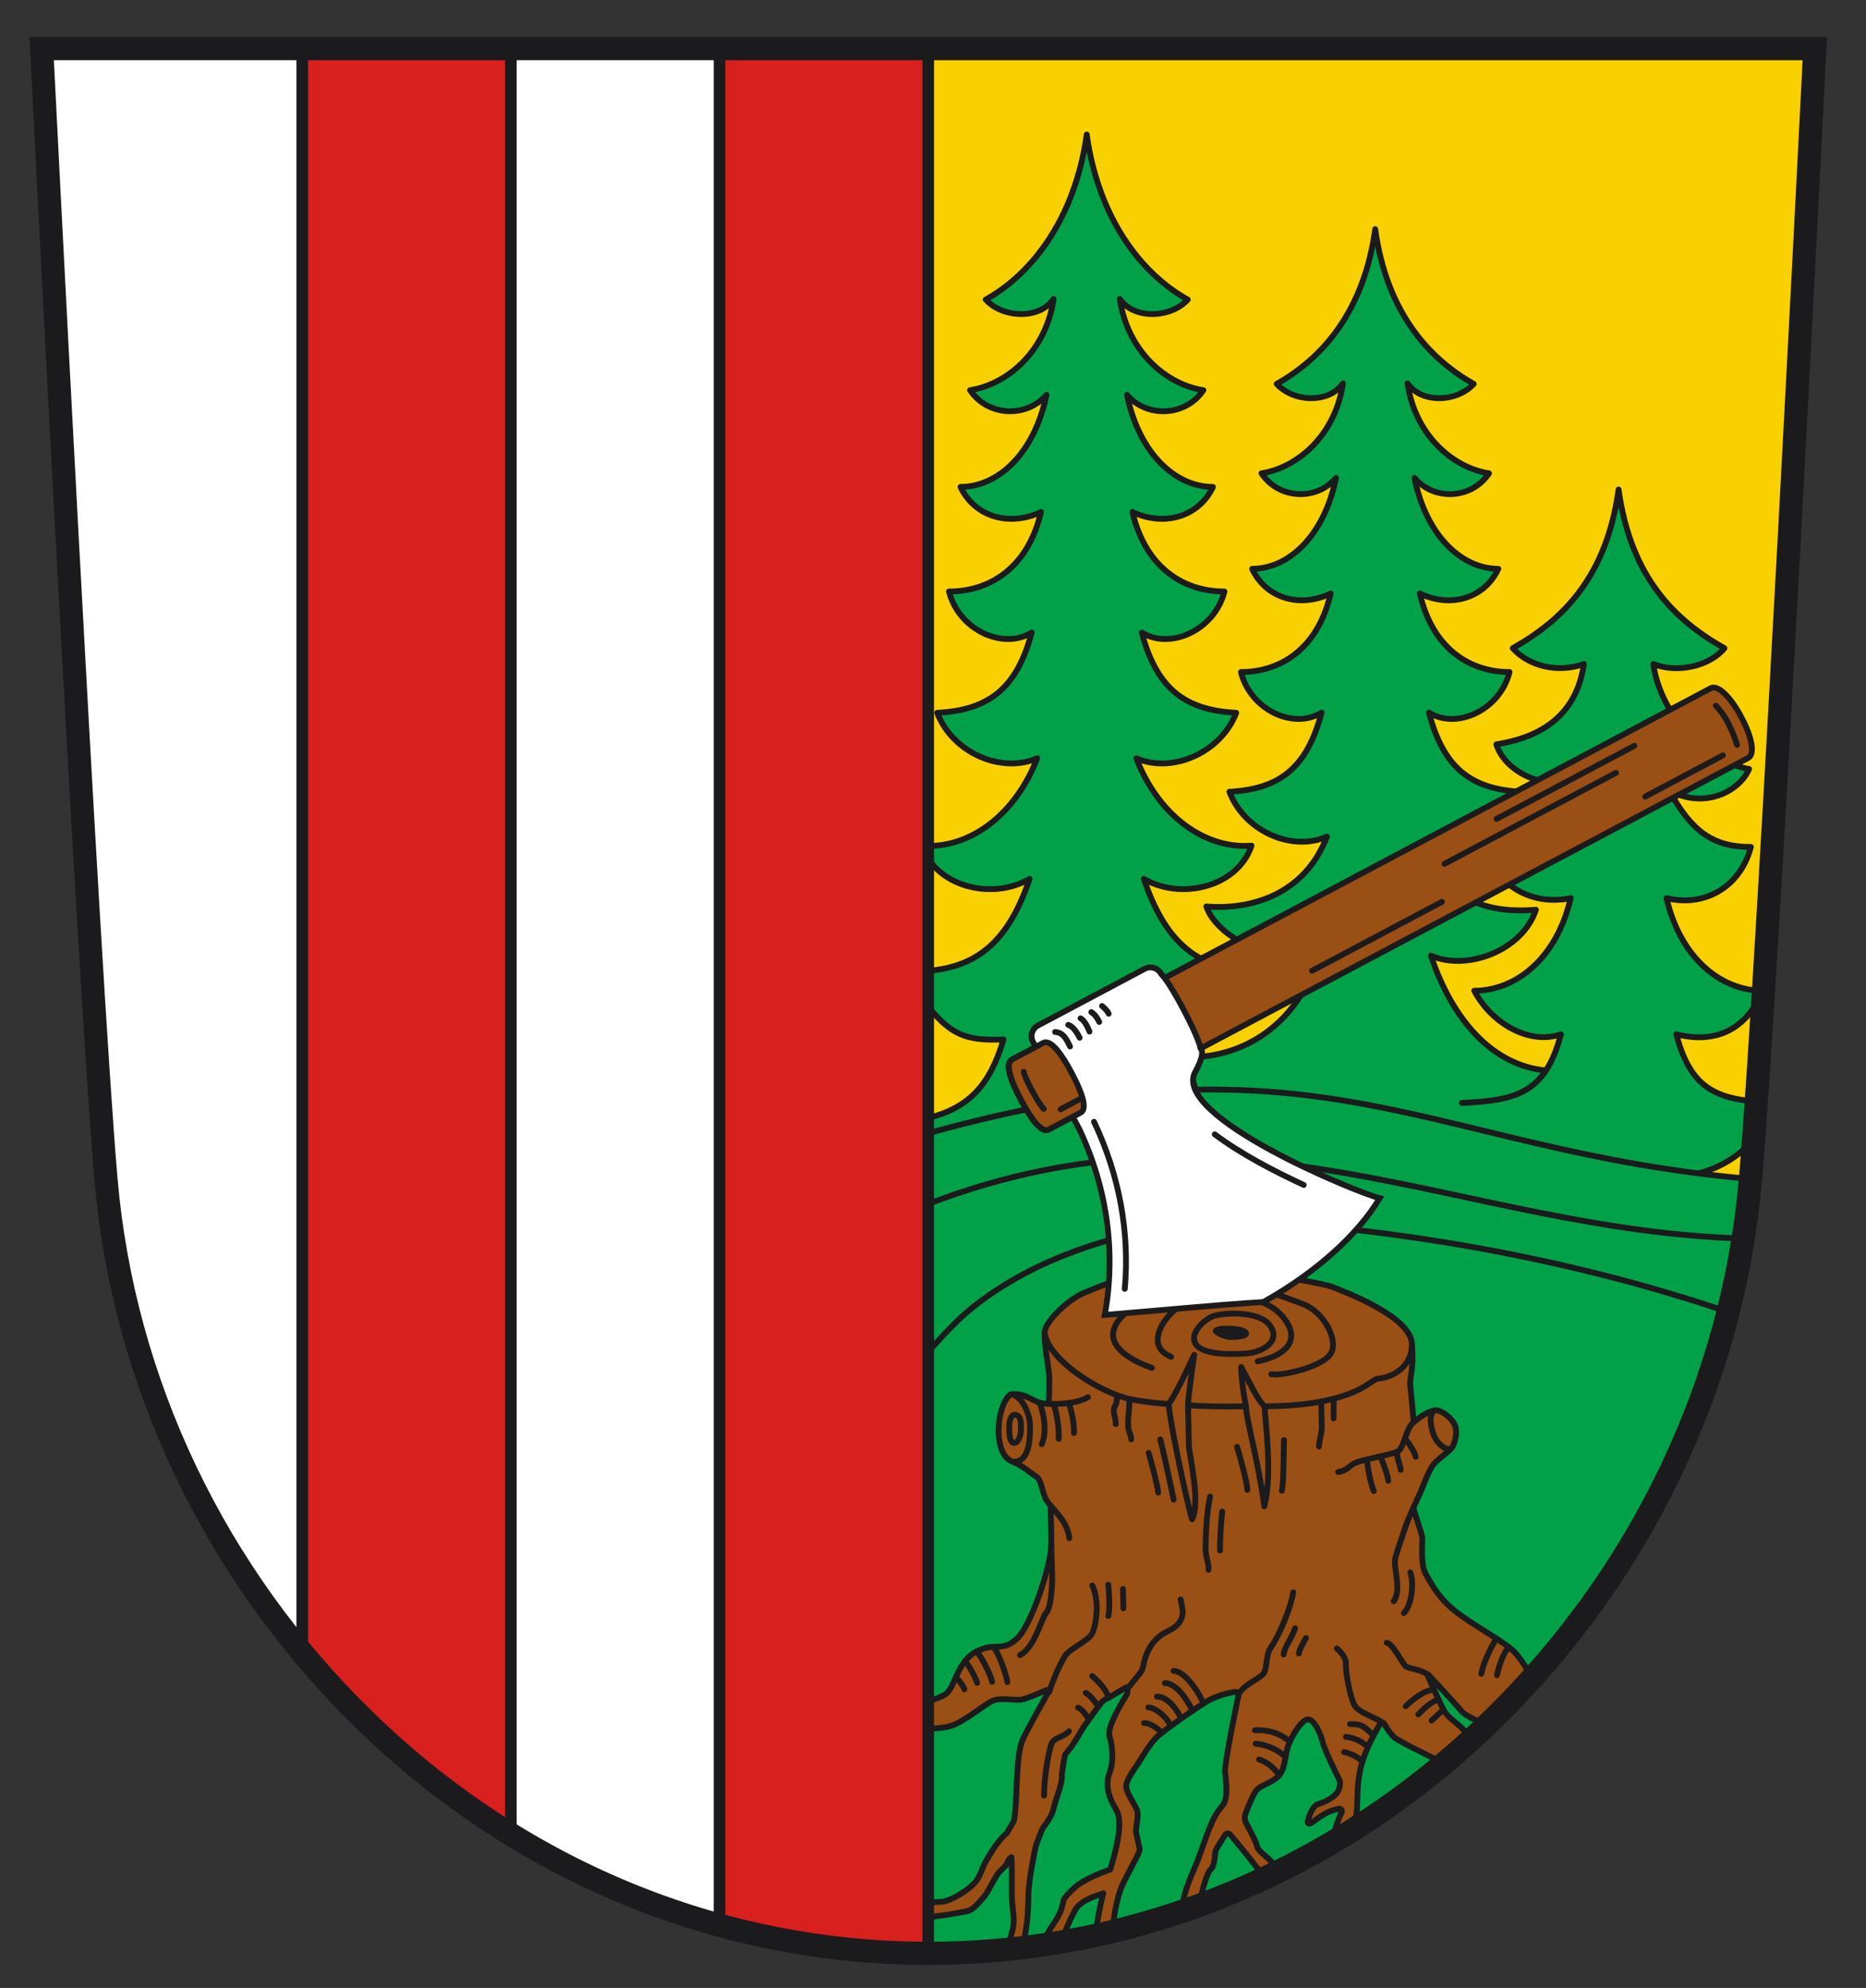
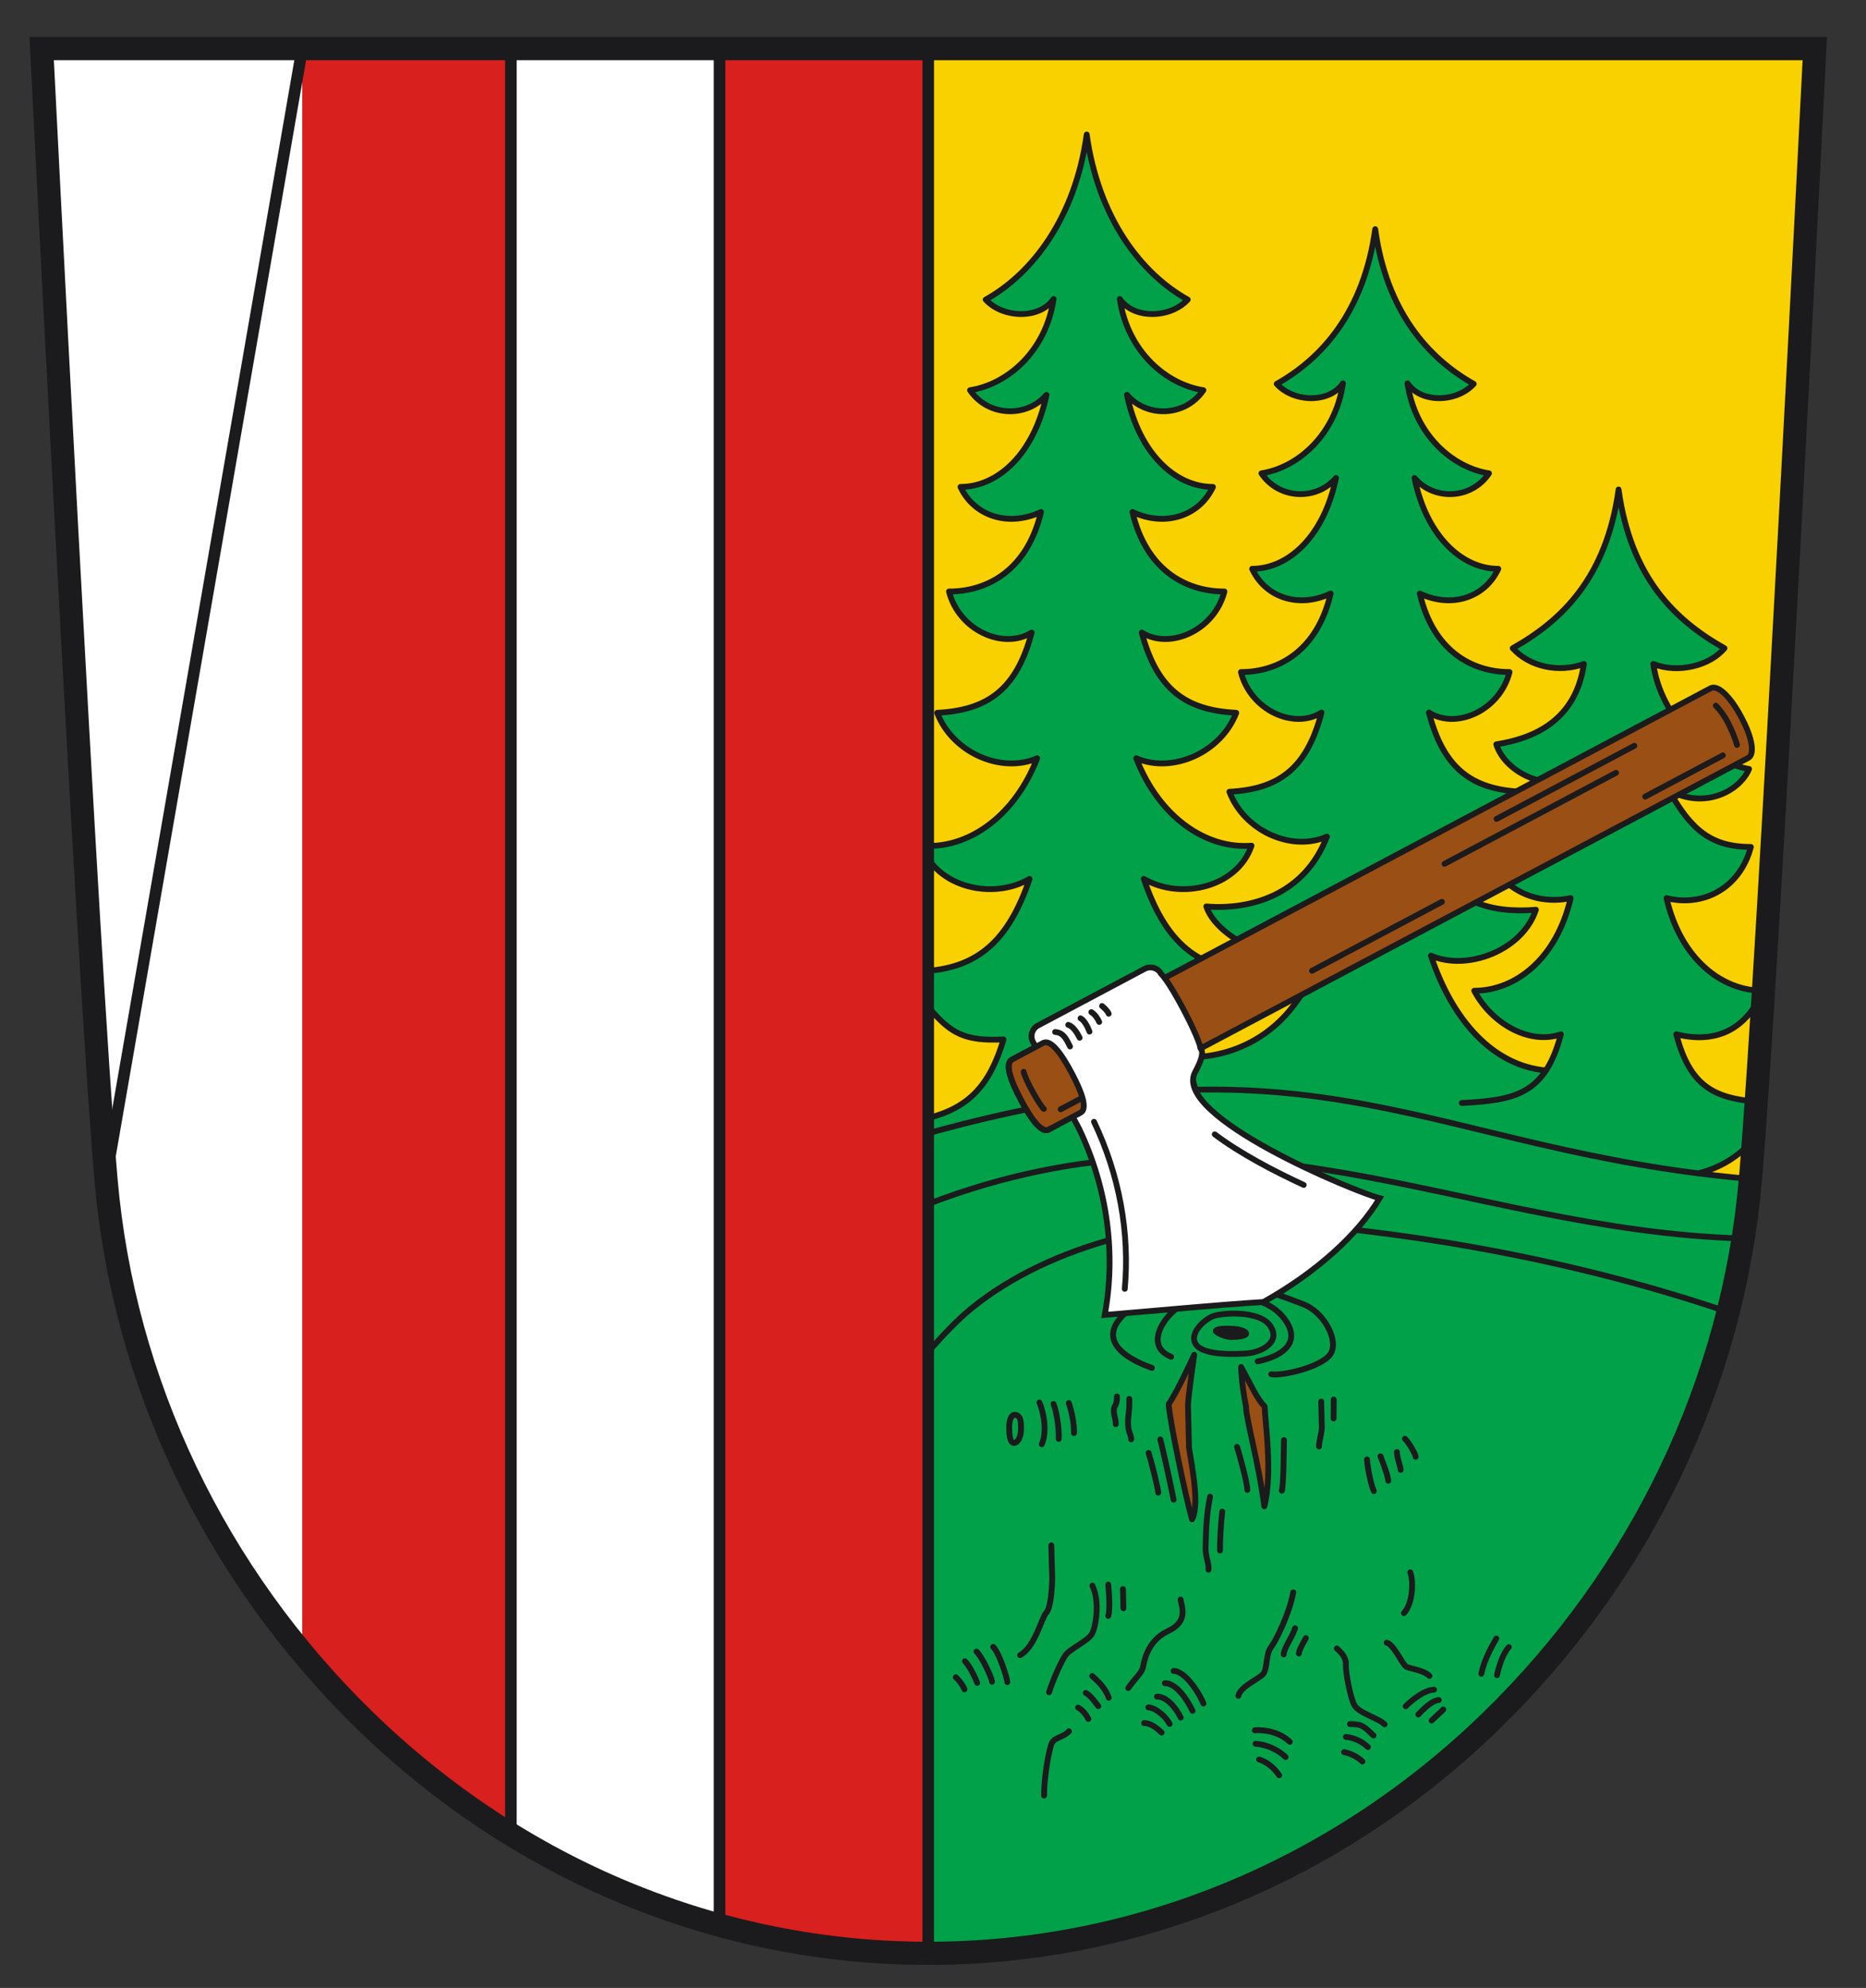
<svg xmlns="http://www.w3.org/2000/svg" version="1.0" width="201.371" height="214.496" id="svg3090">
  <rect width="100%" height="100%" fill="#333333" stroke="none" />
  <defs id="defs3092" />
  <g transform="translate(-249.829,-424.36)" id="layer1">
    <path d="M 349.999,429.605 L 349.999,532.362 L 350.049,532.362 L 350.049,635.118 C 372.616,635.104 394.207,626.167 410.849,609.94 C 426.946,594.249 436.849,573.517 438.736,551.564 C 439.099,547.34 439.562,540.579 440.074,532.362 C 442.367,495.617 445.674,429.605 445.674,429.605 L 349.999,429.605" id="path109" style="fill:#f9d100;fill-opacity:1;fill-rule:nonzero;stroke:none" />
    <path d="M 254.326,429.605 C 254.326,429.605 257.632,495.617 259.924,532.362 C 260.438,540.579 260.901,547.34 261.264,551.564 C 263.151,573.517 273.053,594.249 289.149,609.94 C 305.793,626.167 327.383,635.104 349.949,635.118 L 349.949,532.362 L 349.999,532.362 L 349.999,429.605 L 254.326,429.605" id="path111" style="fill:#d8201f;fill-opacity:1;fill-rule:nonzero;stroke:none" />
    <path d="M 304.962,429.605 L 304.962,622.264 C 312.023,626.61 319.593,629.9 327.479,632.063 L 327.479,429.605 L 304.962,429.605" id="path113" style="fill:#ffffff;fill-opacity:1;fill-rule:nonzero;stroke:none" />
    <path d="M 304.962,429.605 L 304.962,622.264 C 312.023,626.61 319.593,629.9 327.479,632.063 L 327.479,429.605 L 304.962,429.605 z" id="path115" style="fill:none;stroke:#1b1a1c;stroke-width:1.25;stroke-linecap:butt;stroke-linejoin:miter;stroke-miterlimit:4;stroke-dasharray:none;stroke-opacity:1" />
    <path d="M 261.263,551.564 C 262.871,570.274 270.319,588.084 282.443,602.655 L 282.443,429.605 L 254.326,429.605 C 254.326,429.605 259.277,528.454 261.263,551.564" id="path117" style="fill:#ffffff;fill-opacity:1;fill-rule:nonzero;stroke:none" />
-     <path d="M 261.263,551.564 C 262.871,570.274 270.319,588.084 282.443,602.655 L 282.443,429.605 L 254.326,429.605 C 254.326,429.605 259.277,528.454 261.263,551.564 z" id="path119" style="fill:none;stroke:#1b1a1c;stroke-width:1.25;stroke-linecap:butt;stroke-linejoin:miter;stroke-miterlimit:4;stroke-dasharray:none;stroke-opacity:1" />
+     <path d="M 261.263,551.564 L 282.443,429.605 L 254.326,429.605 C 254.326,429.605 259.277,528.454 261.263,551.564 z" id="path119" style="fill:none;stroke:#1b1a1c;stroke-width:1.25;stroke-linecap:butt;stroke-linejoin:miter;stroke-miterlimit:4;stroke-dasharray:none;stroke-opacity:1" />
    <path d="M 430.727,535.958 C 434.923,536.999 438.237,535.542 440.077,531.258 C 435.631,531.258 431.197,527.829 429.672,521.269 C 433.694,522.137 437.574,520.252 438.777,515.744 C 434.539,515.744 432.542,513.973 429.938,509.993 C 434.522,511.519 437.633,509.615 438.583,507.329 C 434.374,506.672 429.119,502.014 428.243,496.003 C 430.939,497.069 434.393,496.173 435.927,494.3 C 430.654,491.337 425.816,486.74 424.499,477.174 C 423.183,486.74 418.344,491.337 413.073,494.3 C 414.908,496.33 418.071,496.977 420.756,496.003 C 419.879,502.014 415.512,504.014 411.303,504.673 C 412.261,507.793 417.164,510.047 419.948,507.867 C 418.567,514.59 414.459,516.63 410.222,516.63 C 411.793,520.014 415.177,522.107 419.327,521.269 C 417.803,527.829 413.368,531.258 408.923,531.258 C 410.803,534.83 414.912,537.132 418.273,535.958 C 417.841,537.607 417.307,538.874 416.661,539.857 C 411.009,539.335 406.621,534.57 404.247,527.473 C 408.152,529.173 414.122,526.923 415.579,522.52 C 410.836,522.907 405.879,521.834 403.451,515.517 C 407.233,517.185 412.364,514.038 413.976,509.788 C 408.631,509.51 405.611,507.278 404.031,501.243 C 407.016,503.124 411.696,500.99 412.731,496.872 C 408.594,496.872 404.467,494.505 403.048,488.402 C 406.433,490.015 410.058,488.882 411.521,485.734 C 407.579,485.734 403.757,482.188 402.473,475.933 C 404.557,478.389 408.609,478.274 410.517,475.432 C 406.601,474.82 402.537,471.31 401.721,465.718 C 403.172,467.898 407.046,467.798 408.869,465.782 C 403.963,463.024 399.461,457.985 398.237,449.085 C 397.013,457.985 392.509,463.024 387.606,465.782 C 389.429,467.798 393.303,467.898 394.754,465.718 C 393.938,471.31 389.873,474.82 385.958,475.432 C 387.864,478.274 391.918,478.389 394.002,475.933 C 392.717,482.188 388.896,485.734 384.953,485.734 C 386.414,488.882 390.042,490.015 393.427,488.402 C 392.008,494.505 387.881,496.872 383.744,496.872 C 384.779,500.99 389.459,503.124 392.444,501.243 C 390.864,507.278 387.844,509.51 382.499,509.788 C 384.111,514.038 389.242,516.3 393.023,514.63 C 390.594,520.948 384.752,522.552 380.008,522.165 C 381.201,525.765 388.233,528.863 392.227,527.473 C 389.703,535.018 384.059,538.474 377.886,538.449 C 378.158,539.389 378.611,542.405 379.199,543.14 C 377.149,541.94 374.994,538.617 374.662,536.512 C 378.832,537.379 384.631,533.463 386.116,529.19 C 379.786,529.215 375.854,526.833 373.266,519.188 C 377.293,521.538 383.392,520.065 384.888,515.604 C 380.023,515.995 374.939,512.577 372.449,506.175 C 376.328,507.868 381.591,505.575 383.242,501.27 C 377.762,500.989 374.663,498.727 373.044,492.612 C 376.104,494.519 380.904,492.355 381.966,488.183 C 377.723,488.183 373.491,485.787 372.036,479.602 C 375.507,481.238 379.226,480.089 380.726,476.899 C 376.683,476.899 372.763,473.308 371.446,466.969 C 373.583,469.458 377.741,469.342 379.694,466.462 C 375.679,465.843 371.512,462.287 370.674,456.62 C 372.163,458.829 376.137,458.728 378.007,456.687 C 372.976,453.892 368.358,447.89 367.103,438.873 C 365.848,447.89 361.229,453.892 356.199,456.687 C 358.069,458.728 362.043,458.829 363.531,456.62 C 362.693,462.287 358.526,465.843 354.511,466.462 C 356.466,469.342 360.622,469.458 362.759,466.969 C 361.442,473.308 357.523,476.899 353.481,476.899 C 354.979,480.089 358.698,481.238 362.169,479.602 C 360.714,485.787 356.483,488.183 352.241,488.183 C 353.302,492.355 358.101,494.519 361.162,492.612 C 359.542,498.727 356.444,500.989 350.964,501.27 C 352.616,505.575 357.878,507.868 361.756,506.175 C 359.382,512.279 354.651,515.663 349.999,515.625 L 349.999,516.994 C 352.172,520.343 357.368,521.273 360.939,519.188 C 358.622,526.03 355.226,528.65 349.999,529.108 L 349.999,532.362 L 349.949,532.362 L 349.949,532.897 C 352.333,535.989 354.211,536.637 358.128,536.512 C 356.629,541.528 354.482,543.794 349.949,544.994 L 349.949,546.649 C 375.732,539.469 417.036,548.913 433.102,550.957 C 435.413,550.404 437.471,549.15 439.067,547.305 C 439.162,546.052 439.258,544.697 439.361,543.23 C 434.877,542.82 432.212,541.627 430.727,535.958" id="path121" style="fill:#00a148;fill-opacity:1;fill-rule:nonzero;stroke:none" />
    <path d="M 350.047,533.047 C 352.436,535.924 354.011,536.712 358.128,536.512 C 356.629,541.529 354.337,543.897 349.952,545.004 M 349.996,517.004 C 352.168,520.349 357.371,521.273 360.939,519.188 C 358.622,526.033 355.229,528.659 350.001,529.115 M 439.364,543.23 C 434.878,542.82 432.212,541.629 430.727,535.958 C 434.923,536.999 438.237,535.542 440.077,531.258 C 435.631,531.258 431.197,527.829 429.672,521.269 C 433.598,522.239 437.574,520.252 438.777,515.744 C 434.539,515.744 432.351,513.949 429.938,509.638 C 433.906,511.78 437.633,509.615 438.583,507.329 C 434.374,506.672 429.119,502.014 428.243,496.003 C 430.939,497.069 434.393,496.173 435.927,494.3 C 430.654,491.337 425.816,486.74 424.499,477.174 C 423.183,486.74 418.344,491.337 413.073,494.3 C 414.908,496.33 418.071,496.977 420.756,496.003 C 419.879,502.014 415.512,504.014 411.303,504.673 C 412.261,507.793 417.164,510.047 419.948,507.867 C 418.567,514.59 414.459,516.63 410.222,516.63 C 411.793,520.014 415.177,522.107 419.327,521.269 C 417.803,527.829 413.368,531.258 408.923,531.258 C 410.803,534.83 414.912,537.132 418.273,535.958 C 416.573,542.445 413.331,543.073 407.584,543.37 M 416.659,539.859 C 411.008,539.338 406.621,534.57 404.247,527.473 C 408.152,529.173 414.122,526.923 415.579,522.52 C 410.836,522.907 405.879,521.834 403.451,515.517 C 407.233,517.185 412.364,514.038 413.976,509.788 C 408.631,509.51 405.611,507.278 404.031,501.243 C 407.016,503.124 411.696,500.99 412.731,496.872 C 408.594,496.872 404.467,494.505 403.048,488.402 C 406.433,490.015 410.058,488.882 411.521,485.734 C 407.579,485.734 403.757,482.188 402.473,475.933 C 404.557,478.389 408.609,478.274 410.517,475.432 C 406.601,474.82 402.537,471.31 401.721,465.718 C 403.172,467.898 407.046,467.798 408.869,465.782 C 403.963,463.024 399.461,457.985 398.237,449.085 C 397.013,457.985 392.509,463.024 387.606,465.782 C 389.429,467.798 393.303,467.898 394.754,465.718 C 393.938,471.31 389.873,474.82 385.958,475.432 C 387.864,478.274 391.918,478.389 394.002,475.933 C 392.717,482.188 388.896,485.734 384.953,485.734 C 386.414,488.882 390.042,490.015 393.427,488.402 C 392.008,494.505 387.881,496.872 383.744,496.872 C 384.779,500.99 389.459,503.124 392.444,501.243 C 390.864,507.278 387.844,509.51 382.499,509.788 C 384.111,514.038 389.242,516.3 393.023,514.63 C 390.594,520.948 384.752,522.552 380.008,522.165 C 381.201,525.765 388.233,528.863 392.227,527.473 C 389.703,535.018 384.059,538.474 377.886,538.449 C 378.251,539.709 378.939,542.965 379.843,543.854 M 379.151,543.115 C 377.123,541.918 375.112,538.48 374.662,536.512 C 378.832,537.379 384.631,533.463 386.116,529.19 C 379.786,529.215 375.854,526.833 373.266,519.188 C 377.293,521.538 383.392,520.065 384.888,515.604 C 380.023,515.995 374.939,512.577 372.449,506.175 C 376.328,507.868 381.591,505.575 383.242,501.27 C 377.762,500.989 374.663,498.727 373.044,492.612 C 376.104,494.519 380.904,492.355 381.966,488.183 C 377.723,488.183 373.491,485.787 372.036,479.602 C 375.507,481.238 379.226,480.089 380.726,476.899 C 376.683,476.899 372.763,473.308 371.446,466.969 C 373.583,469.458 377.741,469.342 379.694,466.462 C 375.679,465.843 371.512,462.287 370.674,456.62 C 372.163,458.829 376.137,458.728 378.007,456.687 C 372.976,453.892 368.358,447.89 367.103,438.873 C 365.848,447.89 361.229,453.892 356.199,456.687 C 358.069,458.728 362.043,458.829 363.531,456.62 C 362.693,462.287 358.526,465.843 354.511,466.462 C 356.466,469.342 360.622,469.458 362.759,466.969 C 361.442,473.308 357.523,476.899 353.481,476.899 C 354.979,480.089 358.698,481.238 362.169,479.602 C 360.714,485.787 356.483,488.183 352.241,488.183 C 353.302,492.355 358.101,494.519 361.162,492.612 C 359.542,498.727 356.444,500.989 350.964,501.27 C 352.616,505.575 357.878,507.868 361.756,506.175 C 359.382,512.279 354.651,515.672 349.999,515.634" id="path123" style="fill:none;stroke:#1b1a1c;stroke-width:0.625;stroke-linecap:round;stroke-linejoin:round;stroke-miterlimit:4;stroke-dasharray:none;stroke-opacity:1" />
    <path d="M 301.739,620.19 C 301.746,620.194 301.752,620.198 301.757,620.202 C 301.752,620.198 301.746,620.194 301.739,620.189 C 301.739,620.19 301.739,620.19 301.739,620.19 z M 349.949,546.649 L 349.949,635.118 C 348.671,635.117 347.394,635.078 346.121,635.022 C 347.409,635.079 348.702,635.119 349.998,635.119 C 372.582,635.119 394.194,626.178 410.847,609.94 C 426.943,594.249 436.846,573.517 438.731,551.564 C 438.802,550.737 438.652,552.577 438.731,551.564 C 404.117,548.563 392.451,534.813 349.949,546.649" id="path125" style="fill:#00a148;fill-opacity:1;fill-rule:nonzero;stroke:none" />
    <path d="M 301.739,620.19 C 301.746,620.194 301.752,620.198 301.757,620.202 C 301.752,620.198 301.746,620.194 301.739,620.189 C 301.739,620.19 301.739,620.19 301.739,620.19 z M 349.949,546.649 L 349.949,635.118 C 348.671,635.117 347.394,635.078 346.121,635.022 C 347.409,635.079 348.702,635.119 349.998,635.119 C 372.582,635.119 394.194,626.178 410.847,609.94 C 426.943,594.249 436.846,573.517 438.731,551.564 C 438.802,550.737 438.652,552.577 438.731,551.564 C 404.117,548.563 392.451,534.813 349.949,546.649 z M 350.048,570.163 C 351.574,568.458 353.093,566.804 354.718,565.487 C 363.176,558.635 376.313,555.464 387.563,556.268 C 403.604,557.412 420.864,560.648 436.323,565.93 M 349.917,554.292 C 383.613,541.364 407.297,557.063 437.842,557.99 M 433.102,550.957 C 435.413,550.404 437.471,549.15 439.067,547.305" id="path127" style="fill:none;stroke:#1b1a1c;stroke-width:0.625;stroke-linecap:round;stroke-linejoin:miter;stroke-miterlimit:4;stroke-dasharray:none;stroke-opacity:1" />
-     <path d="M 412.949,602.313 C 411.547,601.154 408.577,599.573 406.803,598.148 C 405.027,596.722 404.259,595.18 403.684,594.188 C 403.113,593.193 403.334,590.894 403.321,590.343 C 403.311,589.895 402.658,588.232 402.356,587.039 C 402.711,586.249 403.057,585.518 403.191,585.202 C 403.462,584.549 403.934,583.244 404.421,582.514 C 404.906,581.784 406.466,580.885 406.669,580.307 C 406.872,579.725 407.139,578.928 406.834,578.147 C 406.528,577.362 405.284,576.383 404.569,576.544 C 403.881,576.699 403.133,577.192 402.391,577.819 C 402.246,576.252 402.087,574.408 402.022,573.877 C 401.909,572.962 402.442,572.217 402.191,569.289 C 401.939,566.36 395.003,563.773 393.706,563.253 C 392.413,562.732 385.974,561.783 384.593,561.539 C 383.212,561.295 381.022,561.623 380.017,561.737 C 379.012,561.852 376.167,561.735 373.604,561.887 C 371.039,562.038 368.409,563.199 366.774,563.878 C 365.141,564.558 362.629,566.907 362.563,568.1 C 362.501,569.293 362.918,571.484 363.036,572.58 C 363.093,573.122 363.058,574.473 363.011,575.832 C 362.832,575.823 362.663,575.812 362.512,575.797 C 361.286,575.682 360.617,574.62 358.894,574.804 C 357.326,575.989 356.939,581.264 359.064,582.057 C 360.151,582.465 360.962,583.235 361.617,583.653 C 362.269,584.069 362.228,585.289 362.752,586.213 C 362.858,586.395 363.013,586.595 363.196,586.808 C 363.256,588.657 363.298,590.318 363.282,591.092 C 363.239,593.2 361.189,599.664 359.574,601.17 C 357.958,602.674 357.289,601.497 355.207,602.555 C 353.122,603.613 352.911,606.367 351.921,607.123 C 351.574,607.387 350.823,607.672 349.949,607.958 L 349.949,610.909 C 350.847,610.859 351.786,610.789 352.472,610.572 C 353.902,610.117 356.081,608.264 356.916,607.884 C 357.746,607.505 359.317,607.829 359.977,607.753 C 360.637,607.678 362.671,606.748 362.671,606.748 C 362.926,606.633 363.038,606.747 362.926,607 C 362.926,607 360.754,610.855 360.222,612 C 359.578,613.387 359.567,616.914 359.491,618.223 C 359.413,619.532 359.354,620.635 359.217,620.877 L 358.464,622.163 C 357.586,622.903 356.877,624.058 356.286,625.069 C 355.701,626.07 355.654,627 354.679,627.845 C 353.947,628.482 352.519,629.399 351.597,629.542 C 351.124,629.613 350.514,629.5 350.184,629.803 L 349.949,629.847 L 349.949,631.285 C 350.567,631.15 351.164,631.072 351.716,631.003 C 352.543,630.898 353.353,630.718 354.178,630.577 C 354.836,630.464 355.393,629.693 355.846,629.23 C 356.298,628.765 356.689,627.904 357.026,627.343 C 357.528,626.505 357.388,626.598 358.212,625.805 C 358.662,625.374 358.488,625.057 358.967,624.75 C 359.068,625.123 358.984,628.65 359.049,629.543 C 359.114,630.422 359.321,631.388 359.164,632.287 C 359.024,633.097 358.697,633.884 358.491,634.694 C 358.924,634.65 359.707,634.583 360.137,634.533 C 360.629,632.63 360.796,630.945 360.809,628.848 C 360.821,627.352 361.478,624.068 361.576,623.677 C 361.673,623.287 362.128,622.135 362.298,621.743 C 362.452,621.389 363.277,620.565 363.494,619.6 C 363.714,618.632 364.483,616.723 364.416,616.094 C 364.371,615.672 364.756,613.718 364.756,613.718 C 364.913,613.492 365.191,613.134 365.377,612.927 C 365.377,612.927 366.146,611.812 366.434,611.232 C 366.649,610.802 368.672,608.075 368.672,608.075 C 368.849,607.862 369.214,607.623 369.481,607.544 L 371.391,606.399 C 371.543,606.632 371.547,607.014 371.397,607.245 C 371.397,607.245 369.236,610.602 369.559,611.67 C 369.884,612.744 370.043,614.362 369.592,615.575 C 369.139,616.787 369.287,617.984 370.286,619.644 C 371.061,620.929 370.334,623.77 369.646,626.073 C 368.329,626.565 367.351,626.94 366.239,627.678 C 365.737,628.013 364.654,629.114 364.611,629.365 C 364.431,630.378 364.151,631.009 363.577,631.855 C 363.049,632.637 362.679,633.243 362.508,634.195 L 364.398,633.892 C 364.622,633.02 365.288,631.504 365.737,630.673 C 365.961,630.258 366.059,630.087 366.416,629.803 C 367.238,629.145 368.071,628.958 368.888,628.637 C 368.353,630.682 368.153,632.455 368.153,632.455 C 368.136,632.732 369.742,632.294 369.947,632.107 C 369.947,632.107 370.194,629.238 371.086,627.457 C 371.977,625.675 372.873,624.167 372.818,623.893 C 372.818,623.893 372.579,622.717 372.449,622.178 C 372.317,621.64 372.707,620.489 372.573,619.832 C 372.437,619.174 371.263,617.758 371.366,616.977 C 371.468,616.192 372.459,614.967 372.749,614.48 C 373.038,613.994 374.022,612.345 374.788,611.669 C 375.551,610.993 378.863,608.635 380.167,607.885 C 381.471,607.133 383.068,606.914 383.068,606.914 C 383.341,606.875 383.521,607.068 383.464,607.34 C 383.464,607.34 381.947,614.685 382.027,615.527 C 382.104,616.367 382.469,618.414 381.692,619.259 C 380.649,620.392 380.054,622.429 379.189,624.8 C 378.576,626.483 377.508,628.335 377.474,630.152 C 377.472,630.3 377.476,630.414 377.477,630.543 C 378.013,630.36 378.551,630.187 379.083,629.993 C 379.191,629.747 379.269,629.562 379.297,629.522 C 379.297,629.522 379.941,626.57 380.469,626.078 C 380.998,625.587 380.909,624.324 381.022,624.02 C 381.136,623.719 382.019,622.372 382.019,622.372 C 382.171,622.14 382.444,622.124 382.619,622.337 C 382.619,622.337 384.889,625.073 385.263,625.604 C 385.446,625.865 385.957,626.433 386.432,626.945 C 386.849,626.748 387.258,626.529 387.673,626.324 C 387.647,626.233 387.618,626.14 387.584,626.047 C 387.222,625.034 385.529,624.157 385.484,623.569 C 385.457,623.194 384.281,621.023 384.281,621.023 C 384.151,620.779 384.122,620.367 384.218,620.103 C 384.218,620.103 384.903,618.265 385.348,617.617 C 385.789,616.962 387.159,616.747 387.873,615.908 C 388.588,615.065 388.463,613.693 388.896,612.58 C 389.328,611.472 390.389,609.804 391.034,609.879 C 391.677,609.957 392.351,611.403 392.556,612.313 C 392.762,613.227 394.418,616.505 394.418,616.505 C 394.494,616.772 394.384,617.303 394.252,617.589 C 394.117,617.877 393.538,618.568 392.078,619.022 C 391.324,619.255 390.977,620.817 390.977,620.817 C 390.884,621.079 391.017,621.179 391.271,621.09 C 391.406,621.044 392.177,620.395 392.919,620.002 C 393.583,619.649 394.231,619.545 394.231,619.545 C 394.491,619.448 394.669,619.597 394.628,619.87 C 394.628,619.87 394.154,620.738 393.793,622.25 C 393.717,622.567 393.648,622.869 393.582,623.157 C 394.169,622.81 394.746,622.443 395.327,622.082 C 395.709,621.38 396.117,620.782 396.192,620.252 C 396.427,618.595 396.156,617.364 396.657,615.152 C 397.153,612.939 398.743,610.398 398.743,610.398 C 398.891,610.162 399.117,610.169 399.247,610.414 C 399.247,610.414 399.683,611.23 400.244,611.767 C 400.806,612.304 404.606,614.05 405.349,614.493 C 405.414,614.53 405.487,614.61 405.559,614.684 C 406.444,613.944 407.323,613.195 408.186,612.418 C 408.154,612.164 408.131,611.935 408.128,611.768 C 408.104,610.762 406.162,609.985 405.584,608.809 C 405.007,607.632 403.957,605.279 403.957,605.279 C 403.842,605.024 403.906,604.985 404.094,605.188 C 404.094,605.188 406.852,608.138 407.511,608.948 C 407.984,609.525 409.296,610.079 410.343,610.409 C 410.509,610.249 410.682,610.102 410.847,609.94 C 412.354,608.47 413.789,606.944 415.186,605.389 C 414.454,604.174 413.682,602.919 412.949,602.313" id="path129" style="fill:#9a4f14;fill-opacity:1;fill-rule:nonzero;stroke:none" />
-     <path d="M 412.949,602.313 C 411.547,601.154 408.577,599.573 406.803,598.148 C 405.027,596.722 404.259,595.18 403.684,594.188 C 403.113,593.193 403.334,590.894 403.321,590.343 C 403.311,589.895 402.658,588.232 402.356,587.039 C 402.711,586.249 403.057,585.518 403.191,585.202 C 403.462,584.549 403.934,583.244 404.421,582.514 C 404.906,581.784 406.466,580.885 406.669,580.307 C 406.872,579.725 407.139,578.928 406.834,578.147 C 406.528,577.362 405.284,576.383 404.569,576.544 C 403.881,576.699 403.133,577.192 402.391,577.819 C 402.246,576.252 402.087,574.408 402.022,573.877 C 401.909,572.962 402.442,572.217 402.191,569.289 C 401.939,566.36 395.003,563.773 393.706,563.253 C 392.413,562.732 385.974,561.783 384.593,561.539 C 383.212,561.295 381.022,561.623 380.017,561.737 C 379.012,561.852 376.167,561.735 373.604,561.887 C 371.039,562.038 368.409,563.199 366.774,563.878 C 365.141,564.558 362.629,566.907 362.563,568.1 C 362.501,569.293 362.918,571.484 363.036,572.58 C 363.093,573.122 363.058,574.473 363.011,575.832 C 362.832,575.823 362.663,575.812 362.512,575.797 C 361.286,575.682 360.617,574.62 358.894,574.804 C 357.326,575.989 356.939,581.264 359.064,582.057 C 360.151,582.465 360.962,583.235 361.617,583.653 C 362.269,584.069 362.228,585.289 362.752,586.213 C 362.858,586.395 363.013,586.595 363.196,586.808 C 363.256,588.657 363.298,590.318 363.282,591.092 C 363.239,593.2 361.189,599.664 359.574,601.17 C 357.958,602.674 357.289,601.497 355.207,602.555 C 353.122,603.613 352.911,606.367 351.921,607.123 C 351.574,607.387 350.823,607.672 349.949,607.958 L 349.949,610.909 C 350.847,610.859 351.786,610.789 352.472,610.572 C 353.902,610.117 356.081,608.264 356.916,607.884 C 357.746,607.505 359.317,607.829 359.977,607.753 C 360.637,607.678 362.671,606.748 362.671,606.748 C 362.926,606.633 363.038,606.747 362.926,607 C 362.926,607 360.754,610.855 360.222,612 C 359.578,613.387 359.567,616.914 359.491,618.223 C 359.413,619.532 359.354,620.635 359.217,620.877 L 358.464,622.163 C 357.586,622.903 356.877,624.058 356.286,625.069 C 355.701,626.07 355.654,627 354.679,627.845 C 353.947,628.482 352.519,629.399 351.597,629.542 C 351.124,629.613 350.514,629.5 350.184,629.803 L 349.949,629.847 L 349.949,631.285 C 350.567,631.15 351.164,631.072 351.716,631.003 C 352.543,630.898 353.353,630.718 354.178,630.577 C 354.836,630.464 355.393,629.693 355.846,629.23 C 356.298,628.765 356.689,627.904 357.026,627.343 C 357.528,626.505 357.388,626.598 358.212,625.805 C 358.662,625.374 358.488,625.057 358.967,624.75 C 359.068,625.123 358.984,628.65 359.049,629.543 C 359.114,630.422 359.321,631.388 359.164,632.287 C 359.024,633.097 358.697,633.884 358.491,634.694 C 358.924,634.65 359.707,634.583 360.137,634.533 C 360.629,632.63 360.796,630.945 360.809,628.848 C 360.821,627.352 361.478,624.068 361.576,623.677 C 361.673,623.287 362.128,622.135 362.298,621.743 C 362.452,621.389 363.277,620.565 363.494,619.6 C 363.714,618.632 364.483,616.723 364.416,616.094 C 364.371,615.672 364.756,613.718 364.756,613.718 C 364.913,613.492 365.191,613.134 365.377,612.927 C 365.377,612.927 366.146,611.812 366.434,611.232 C 366.649,610.802 368.672,608.075 368.672,608.075 C 368.849,607.862 369.214,607.623 369.481,607.544 L 371.391,606.399 C 371.543,606.632 371.547,607.014 371.397,607.245 C 371.397,607.245 369.236,610.602 369.559,611.67 C 369.884,612.744 370.043,614.362 369.592,615.575 C 369.139,616.787 369.287,617.984 370.286,619.644 C 371.061,620.929 370.334,623.77 369.646,626.073 C 368.329,626.565 367.351,626.94 366.239,627.678 C 365.737,628.013 364.654,629.114 364.611,629.365 C 364.431,630.378 364.151,631.009 363.577,631.855 C 363.049,632.637 362.679,633.243 362.508,634.195 L 364.398,633.892 C 364.622,633.02 365.288,631.504 365.737,630.673 C 365.961,630.258 366.059,630.087 366.416,629.803 C 367.238,629.145 368.071,628.958 368.888,628.637 C 368.353,630.682 368.153,632.455 368.153,632.455 C 368.136,632.732 369.742,632.294 369.947,632.107 C 369.947,632.107 370.194,629.238 371.086,627.457 C 371.977,625.675 372.873,624.167 372.818,623.893 C 372.818,623.893 372.579,622.717 372.449,622.178 C 372.317,621.64 372.707,620.489 372.573,619.832 C 372.437,619.174 371.263,617.758 371.366,616.977 C 371.468,616.192 372.459,614.967 372.749,614.48 C 373.038,613.994 374.022,612.345 374.788,611.669 C 375.551,610.993 378.863,608.635 380.167,607.885 C 381.471,607.133 383.068,606.914 383.068,606.914 C 383.341,606.875 383.521,607.068 383.464,607.34 C 383.464,607.34 381.947,614.685 382.027,615.527 C 382.104,616.367 382.469,618.414 381.692,619.259 C 380.649,620.392 380.054,622.429 379.189,624.8 C 378.576,626.483 377.508,628.335 377.474,630.152 C 377.472,630.3 377.476,630.414 377.477,630.543 C 378.013,630.36 378.551,630.187 379.083,629.993 C 379.191,629.747 379.269,629.562 379.297,629.522 C 379.297,629.522 379.941,626.57 380.469,626.078 C 380.998,625.587 380.909,624.324 381.022,624.02 C 381.136,623.719 382.019,622.372 382.019,622.372 C 382.171,622.14 382.444,622.124 382.619,622.337 C 382.619,622.337 384.889,625.073 385.263,625.604 C 385.446,625.865 385.957,626.433 386.432,626.945 C 386.849,626.748 387.258,626.529 387.673,626.324 C 387.647,626.233 387.618,626.14 387.584,626.047 C 387.222,625.034 385.529,624.157 385.484,623.569 C 385.457,623.194 384.281,621.023 384.281,621.023 C 384.151,620.779 384.122,620.367 384.218,620.103 C 384.218,620.103 384.903,618.265 385.348,617.617 C 385.789,616.962 387.159,616.747 387.873,615.908 C 388.588,615.065 388.463,613.693 388.896,612.58 C 389.328,611.472 390.389,609.804 391.034,609.879 C 391.677,609.957 392.351,611.403 392.556,612.313 C 392.762,613.227 394.418,616.505 394.418,616.505 C 394.494,616.772 394.384,617.303 394.252,617.589 C 394.117,617.877 393.538,618.568 392.078,619.022 C 391.324,619.255 390.977,620.817 390.977,620.817 C 390.884,621.079 391.017,621.179 391.271,621.09 C 391.406,621.044 392.177,620.395 392.919,620.002 C 393.583,619.649 394.231,619.545 394.231,619.545 C 394.491,619.448 394.669,619.597 394.628,619.87 C 394.628,619.87 394.154,620.738 393.793,622.25 C 393.717,622.567 393.648,622.869 393.582,623.157 C 394.169,622.81 394.746,622.443 395.327,622.082 C 395.709,621.38 396.117,620.782 396.192,620.252 C 396.427,618.595 396.156,617.364 396.657,615.152 C 397.153,612.939 398.743,610.398 398.743,610.398 C 398.891,610.162 399.117,610.169 399.247,610.414 C 399.247,610.414 399.683,611.23 400.244,611.767 C 400.806,612.304 404.606,614.05 405.349,614.493 C 405.414,614.53 405.487,614.61 405.559,614.684 C 406.444,613.944 407.323,613.195 408.186,612.418 C 408.154,612.164 408.131,611.935 408.128,611.768 C 408.104,610.762 406.162,609.985 405.584,608.809 C 405.007,607.632 403.957,605.279 403.957,605.279 C 403.842,605.024 403.906,604.985 404.094,605.188 C 404.094,605.188 406.852,608.138 407.511,608.948 C 407.984,609.525 409.296,610.079 410.343,610.409 C 410.509,610.249 410.682,610.102 410.847,609.94 C 412.354,608.47 413.789,606.944 415.186,605.389 C 414.454,604.174 413.682,602.919 412.949,602.313 z M 362.772,575.818 C 364.033,575.903 366.048,575.809 367.239,575.113 M 365.221,590.323 C 365.069,588.774 363.917,587.663 363.196,586.808 M 402.356,587.039 C 401.982,587.877 401.589,588.782 401.416,589.338 C 401.083,590.425 400.677,591.44 400.412,592.453 C 400.147,593.464 401.138,595.885 400.233,597.127 M 394.231,583.179 C 395.162,583.088 395.436,582.508 396.077,582.204 C 396.717,581.902 399.794,581.327 400.577,581.022 C 401.359,580.715 401.526,578.558 402.299,577.89 M 404.569,576.544 C 403.973,577.169 404.251,578.349 404.559,579.205 C 404.867,580.06 405.984,581.115 406.512,580.563 M 358.894,574.804 C 359.988,574.859 360.953,576.722 360.986,578.133 C 361.018,579.497 360.939,582.302 359.064,582.057 M 362.563,568.1 C 362.819,571.003 368.446,574.582 371.698,575.295 C 374.949,576.012 381.062,576.157 383.073,576.11 C 385.082,576.063 389.474,576.322 393.403,575.367 C 397.334,574.412 397.878,573.107 398.668,573.09 C 399.459,573.072 402.259,572.252 402.191,569.289" id="path131" style="fill:none;stroke:#1b1a1c;stroke-width:0.625;stroke-linecap:round;stroke-linejoin:round;stroke-miterlimit:4;stroke-dasharray:none;stroke-opacity:1" />
    <path d="M 378.468,588.29 C 377.718,585.649 375.984,577.242 375.952,575.86 C 376.926,574.457 378.703,570.534 378.703,570.534 C 378.703,570.534 378.018,575.267 378.036,575.999 C 378.052,576.729 378.118,579.532 378.137,580.394 C 378.156,581.255 379.434,586.543 378.468,588.29" id="path133" style="fill:#9a4f14;fill-opacity:1;fill-rule:nonzero;stroke:none" />
    <path d="M 378.468,588.29 C 377.718,585.649 375.984,577.242 375.952,575.86 C 376.926,574.457 378.703,570.534 378.703,570.534 C 378.703,570.534 378.018,575.267 378.036,575.999 C 378.052,576.729 378.118,579.532 378.137,580.394 C 378.156,581.255 379.434,586.543 378.468,588.29 z" id="path135" style="fill:none;stroke:#1b1a1c;stroke-width:0.625;stroke-linecap:round;stroke-linejoin:round;stroke-miterlimit:4;stroke-dasharray:none;stroke-opacity:1" />
    <path d="M 386.267,586.888 C 385.653,582.087 384.327,577.637 384.291,576.107 C 383.926,574.258 383.782,572.717 383.763,571.854 C 384.776,573.664 385.459,575.297 386.304,576.105 C 386.343,577.757 387.191,583.344 386.267,586.888" id="path137" style="fill:#9a4f14;fill-opacity:1;fill-rule:nonzero;stroke:none" />
    <path d="M 386.267,586.888 C 385.653,582.087 384.327,577.637 384.291,576.107 C 383.926,574.258 383.782,572.717 383.763,571.854 C 384.776,573.664 385.459,575.297 386.304,576.105 C 386.343,577.757 387.191,583.344 386.267,586.888 z M 374.137,571.954 C 372.541,571.385 367.608,569.38 371.267,566.039 C 374.927,562.699 378.762,563.823 382.422,563.51 C 386.077,563.198 388.113,564.21 390.432,565.065 C 392.753,565.918 394.408,569.137 393.362,570.524 C 392.314,571.91 388.169,572.84 387.016,572.639 M 384.231,570.407 C 382.082,570.539 379.421,570.445 378.818,569.309 C 378.217,568.173 379.766,566.772 380.691,566.39 C 381.617,566.012 385.704,565.699 386.893,567.397 C 388.082,569.094 386.097,570.29 384.231,570.407 z M 376.214,570.758 C 375.669,570.524 375.253,570.225 375.023,569.842 C 374.014,568.173 376.222,565.553 377.787,564.989 C 379.351,564.425 386.134,562.995 388.671,566.987 C 390.132,569.287 388.187,570.71 385.552,571.247" id="path139" style="fill:none;stroke:#1b1a1c;stroke-width:0.625;stroke-linecap:round;stroke-linejoin:round;stroke-miterlimit:4;stroke-dasharray:none;stroke-opacity:1" />
    <path d="M 382.799,567.419 C 383.804,567.469 384.673,567.737 384.614,568.312 C 384.556,568.889 383.336,568.918 382.691,568.93 C 382.043,568.948 380.594,568.408 380.726,567.899 C 380.859,567.394 381.791,567.372 382.799,567.419" id="path141" style="fill:#1b1a1c;fill-opacity:1;fill-rule:nonzero;stroke:none" />
    <path d="M 363.282,591.092 C 363.321,592.809 363.362,593.887 363.377,594.534 C 363.392,595.179 363.274,597.807 362.746,598.357 C 362.221,598.909 361.542,602.052 359.909,602.95 M 363.037,606.954 C 363.491,605.529 364.309,603.713 364.796,602.982 C 365.282,602.25 367.274,601.417 367.687,600.615 C 368.099,599.813 368.542,597.147 367.709,595.439 M 371.586,606.5 C 372.349,605.404 373.031,604.874 373.162,604.295 C 373.293,603.718 373.598,601.412 375.876,600.352 C 378.151,599.293 377.321,597.66 377.233,596.944 M 383.464,607.34 C 383.727,606.258 385.766,605.512 386.184,604.927 C 386.603,604.344 386.423,602.839 386.982,602.105 C 387.539,601.375 388.986,598.443 389.394,596.165 M 399.247,610.414 C 398.584,609.71 396.416,609.218 395.964,608.295 C 395.513,607.37 395.019,604.722 395.072,603.93 C 395.127,603.14 394.393,602.509 394.099,602.227 M 404.094,605.188 C 403.433,604.558 402.056,604.414 401.619,604.21 C 401.183,604.004 400.269,601.798 399.474,601.6 M 375.039,579.665 C 375.353,580.808 376.321,585.314 376.484,586.172 M 373.783,581.123 C 374.019,581.839 374.808,584.91 374.819,585.414 M 383.327,580.472 C 383.638,581.47 384.423,584.325 384.439,585.118 M 388.391,579.739 C 388.354,581.25 388.356,584.412 388.161,585.208 M 369.427,595.335 C 369.518,596.197 369.634,598.062 369.433,598.714 M 371.014,595.81 C 371.037,596.815 371.049,597.319 371.063,597.893 M 389.586,600.043 C 389.322,600.984 388.413,602.082 388.358,602.872 M 390.757,601.102 C 390.481,601.61 389.997,602.413 390.003,602.772 M 361.998,575.689 C 362.537,576.947 362.799,578.953 362.254,580.188 M 363.519,575.842 C 363.831,576.599 364.142,578.433 364.082,579.613 M 365.169,575.739 C 365.476,576.639 365.769,577.993 365.726,578.985 M 397.349,581.833 C 397.436,582.975 397.807,584.634 398.086,585.248 M 398.806,581.49 C 399.171,582.419 399.634,583.703 399.643,584.133 M 400.577,581.022 C 400.593,581.74 400.973,582.594 400.982,582.953 M 401.443,579.594 C 401.884,580.018 402.597,581.262 402.602,581.549 M 411.304,601.149 C 410.732,602.15 409.991,603.499 409.682,604.954 M 412.656,602.082 C 412.042,602.724 411.571,604.16 411.379,605.112 M 404.586,606.675 C 403.427,606.7 401.912,608.062 401.526,608.464 M 405.099,607.789 C 404.399,607.804 403.387,608.817 402.883,609.349 M 405.584,608.809 C 405.263,609.143 404.717,609.615 404.322,610.004 M 357.007,602.055 C 357.651,602.668 358.527,605.429 358.537,605.859 M 355.207,602.555 C 355.808,603.127 356.874,605.393 356.886,605.824 M 353.959,603.602 C 354.393,604.017 355.031,605.235 355.281,605.938 M 352.978,605.33 C 353.361,605.693 353.723,606.163 353.906,606.635 M 369.481,607.544 C 369.088,606.385 368.137,605.617 367.696,605.195 M 368.353,608.46 C 367.759,607.642 367.406,607.249 366.996,607.022 M 367.281,609.829 C 366.939,609.192 366.548,608.798 366.172,608.604 M 379.703,608.167 C 379.038,606.603 377.556,604.627 376.477,604.65 M 378.524,608.959 C 377.867,607.565 376.679,605.94 375.531,605.968 M 377.244,609.684 C 376.723,608.592 375.691,607.395 374.683,607.418 M 376.049,610.367 C 375.533,609.37 374.327,608.57 373.753,608.584 M 375.189,611.303 C 374.491,610.635 373.864,610.262 373.291,610.277 M 402.018,594.013 C 402.401,595.01 402.278,597.419 401.331,598.412 M 389.018,612.295 C 388.042,611.364 386.539,610.954 385.248,611.055 M 388.564,613.939 C 387.754,613.167 386.552,612.588 385.321,612.505 M 387.873,615.908 C 387.253,615.004 386.497,614.457 385.704,614.199 M 398.054,611.617 C 397.063,610.674 396.803,610.354 395.511,610.385 M 397.452,612.863 C 396.902,612.335 396.021,611.849 395.073,611.768 M 396.856,614.42 C 396.223,613.818 395.456,613.525 394.874,613.408 M 359.387,577.018 C 358.902,576.954 358.719,577.764 358.736,578.389 C 358.748,579.014 358.774,580.058 359.262,580.048 C 359.752,580.037 360.023,579.193 360.011,578.569 C 359.998,577.94 360.074,577.105 359.387,577.018 z M 380.419,585.844 C 379.967,587.987 379.976,590.039 379.932,591.258 C 379.892,592.373 380.312,592.963 380.246,593.733 M 381.733,587.457 C 381.589,588.573 381.466,590.717 381.488,591.658 M 392.408,575.58 C 392.441,577 392.461,577.858 392.472,578.372 C 392.486,578.884 392.162,579.922 392.172,580.433 M 393.757,575.367 C 393.768,575.858 393.733,577.065 393.742,577.409 M 370.363,575.03 C 370.389,576.134 370.016,575.943 370.029,576.573 C 370.046,577.2 370.218,577.254 370.236,578.022 M 371.698,575.295 C 371.733,576.798 371.542,576.973 371.566,578 C 371.591,579.029 371.889,579.022 371.903,579.663 M 365.183,611.165 C 364.448,611.937 363.527,611.75 363.253,612.655 C 362.866,613.929 362.499,616.447 362.499,618.099" id="path143" style="fill:none;stroke:#1b1a1c;stroke-width:0.625;stroke-linecap:round;stroke-linejoin:round;stroke-miterlimit:4;stroke-dasharray:none;stroke-opacity:1" />
    <path d="M 437.709,501.678 L 437.828,501.904 C 438.893,503.923 439.256,505.787 438.457,506.154 L 375.349,539.627 C 374.601,540.079 373.108,538.812 372.036,536.802 L 371.916,536.577 C 370.869,534.615 370.597,532.653 371.279,532.133 C 371.343,532.094 371.407,532.055 371.473,532.019 L 434.479,498.598 C 435.281,498.245 436.649,499.67 437.709,501.678" id="path145" style="fill:#9a4f14;fill-opacity:1;fill-rule:nonzero;stroke:none" />
    <path d="M 437.709,501.678 L 437.828,501.904 C 438.893,503.923 439.256,505.787 438.457,506.154 L 375.349,539.627 C 374.601,540.079 373.108,538.812 372.036,536.802 L 371.916,536.577 C 370.869,534.615 370.597,532.653 371.279,532.133 C 371.343,532.094 371.407,532.055 371.473,532.019 L 434.479,498.598 C 435.281,498.245 436.649,499.67 437.709,501.678 z" id="path147" style="fill:none;stroke:#1b1a1c;stroke-width:0.625;stroke-linecap:butt;stroke-linejoin:miter;stroke-miterlimit:4;stroke-dasharray:none;stroke-opacity:1" />
    <path d="M 426.204,504.83 L 411.333,512.719 M 391.417,529.103 L 405.431,521.668 M 437.281,504.737 C 437.067,503.98 436.716,503.164 436.327,502.379 C 436.031,501.785 435.518,501.017 434.993,500.499 M 424.223,507.745 L 405.716,517.564 M 427.372,510.313 L 435.752,505.863" id="path149" style="fill:none;stroke:#1b1a1c;stroke-width:0.625;stroke-linecap:round;stroke-linejoin:miter;stroke-miterlimit:4;stroke-dasharray:none;stroke-opacity:1" />
    <path d="M 398.716,553.642 C 396.247,553.037 376.288,544.842 378.794,540.057 C 379.053,539.562 379.792,538.213 379.478,537.624 C 379.437,537.548 379.417,537.509 379.399,537.477 L 379.399,537.478 C 379.399,537.478 379.333,537.352 379.399,537.477 C 379.398,537.469 379.198,536.387 377.516,533.218 C 375.828,530.039 375.124,529.43 375.124,529.43 C 374.789,528.799 373.996,528.555 373.363,528.893 L 361.839,535.013 C 361.208,535.35 360.966,536.144 361.302,536.774 L 366.286,546.157 C 369.431,552.755 370.239,559.802 369.049,566.239 C 375.171,565.737 380.839,565.177 386.169,564.843 C 391.922,561.63 396.377,557.539 398.716,553.642" id="path151" style="fill:#ffffff;fill-opacity:1;fill-rule:nonzero;stroke:none" />
    <path d="M 398.716,553.642 C 396.247,553.037 376.288,544.842 378.794,540.057 C 379.053,539.562 379.792,538.213 379.478,537.624 C 379.437,537.548 379.417,537.509 379.399,537.477 L 379.399,537.478 C 379.399,537.478 379.333,537.352 379.399,537.477 C 379.398,537.469 379.198,536.387 377.516,533.218 C 375.828,530.039 375.124,529.43 375.124,529.43 C 374.789,528.799 373.996,528.555 373.363,528.893 L 361.839,535.013 C 361.208,535.35 360.966,536.144 361.302,536.774 L 366.286,546.157 C 369.431,552.755 370.239,559.802 369.049,566.239 C 375.171,565.737 380.839,565.177 386.169,564.843 C 391.922,561.63 396.377,557.539 398.716,553.642 z" id="path153" style="fill:none;stroke:#1b1a1c;stroke-width:0.625;stroke-linecap:butt;stroke-linejoin:miter;stroke-miterlimit:4;stroke-dasharray:none;stroke-opacity:1" />
    <path d="M 379.399,537.478 L 379.399,537.477 C 379.333,537.352 379.399,537.478 379.399,537.478" id="path155" style="fill:#ffffff;fill-opacity:1;fill-rule:nonzero;stroke:none" />
    <path d="M 379.399,537.478 L 379.399,537.477 C 379.333,537.352 379.399,537.478 379.399,537.478 z" id="path157" style="fill:none;stroke:#1b1a1c;stroke-width:0.625;stroke-linecap:butt;stroke-linejoin:miter;stroke-miterlimit:4;stroke-dasharray:none;stroke-opacity:1" />
    <path d="M 380.919,546.752 C 383.627,548.794 387.266,550.709 390.523,552.213 M 371.211,563.427 C 371.751,557.377 370.638,551.164 367.888,545.395" id="path159" style="fill:none;stroke:#1b1a1c;stroke-width:0.625;stroke-linecap:round;stroke-linejoin:miter;stroke-miterlimit:4;stroke-dasharray:none;stroke-opacity:1" />
    <path d="M 365.448,540.072 L 365.567,540.299 C 366.628,542.31 367.216,544.06 366.417,544.427 L 363.033,546.223 C 362.282,546.678 361.163,545.213 360.091,543.204 L 359.972,542.977 C 358.926,541.018 358.279,539.249 358.966,538.732 C 359.029,538.692 359.089,538.649 359.157,538.614 L 362.443,536.872 C 363.242,536.517 364.388,538.064 365.448,540.072" id="path161" style="fill:#9a4f14;fill-opacity:1;fill-rule:nonzero;stroke:none" />
    <path d="M 365.448,540.072 L 365.567,540.299 C 366.628,542.31 367.216,544.06 366.417,544.427 L 363.033,546.223 C 362.282,546.678 361.163,545.213 360.091,543.204 L 359.972,542.977 C 358.926,541.018 358.279,539.249 358.966,538.732 C 359.029,538.692 359.089,538.649 359.157,538.614 L 362.443,536.872 C 363.242,536.517 364.388,538.064 365.448,540.072 z" id="path163" style="fill:none;stroke:#1b1a1c;stroke-width:0.625;stroke-linecap:butt;stroke-linejoin:miter;stroke-miterlimit:4;stroke-dasharray:none;stroke-opacity:1" />
    <path d="M 364.289,544.05 L 366.481,542.887" id="path165" style="fill:none;stroke:#1b1a1c;stroke-width:0.625;stroke-linecap:round;stroke-linejoin:miter;stroke-miterlimit:4;stroke-dasharray:none;stroke-opacity:1" />
    <path d="M 359.014,538.692 C 358.262,539.147 358.898,540.969 359.972,542.977 L 360.091,543.204 C 361.163,545.213 362.282,546.678 363.033,546.223" id="path167" style="fill:none;stroke:#1b1a1c;stroke-width:0.625;stroke-linecap:butt;stroke-linejoin:miter;stroke-miterlimit:4;stroke-dasharray:none;stroke-opacity:1" />
    <path d="M 360.301,540.007 C 360.442,540.828 362.081,543.71 362.473,544.007 M 363.692,535.71 C 364.619,535.77 364.926,536.537 365.304,537.275 M 366.437,534.234 C 366.829,534.415 367.232,535.195 367.402,535.668 M 367.599,533.567 C 368.028,533.827 368.309,534.308 368.453,534.628 M 368.757,532.904 C 368.987,533.103 369.344,533.408 369.473,533.74 M 365.107,534.942 C 365.688,535.118 366.099,535.867 366.341,536.333" id="path169" style="fill:none;stroke:#1b1a1c;stroke-width:0.625;stroke-linecap:round;stroke-linejoin:miter;stroke-miterlimit:4;stroke-dasharray:none;stroke-opacity:1" />
    <path d="M 349.999,429.605 L 349.999,635.118" id="path171" style="fill:none;stroke:#1b1a1c;stroke-width:1.25;stroke-linecap:butt;stroke-linejoin:miter;stroke-miterlimit:4;stroke-dasharray:none;stroke-opacity:1" />
    <path d="M 254.326,429.605 C 254.326,429.605 259.277,528.454 261.263,551.564 C 263.151,573.517 273.053,594.249 289.149,609.94 C 305.804,626.178 327.414,635.119 349.998,635.119 C 372.582,635.119 394.194,626.178 410.847,609.94 C 426.943,594.249 436.846,573.517 438.731,551.564 C 440.718,528.454 445.674,429.605 445.674,429.605 L 254.326,429.605 z" id="path173" style="fill:none;stroke:#1b1a1c;stroke-width:2.5;stroke-linecap:butt;stroke-linejoin:miter;stroke-miterlimit:4;stroke-dasharray:none;stroke-opacity:1" />
  </g>
</svg>